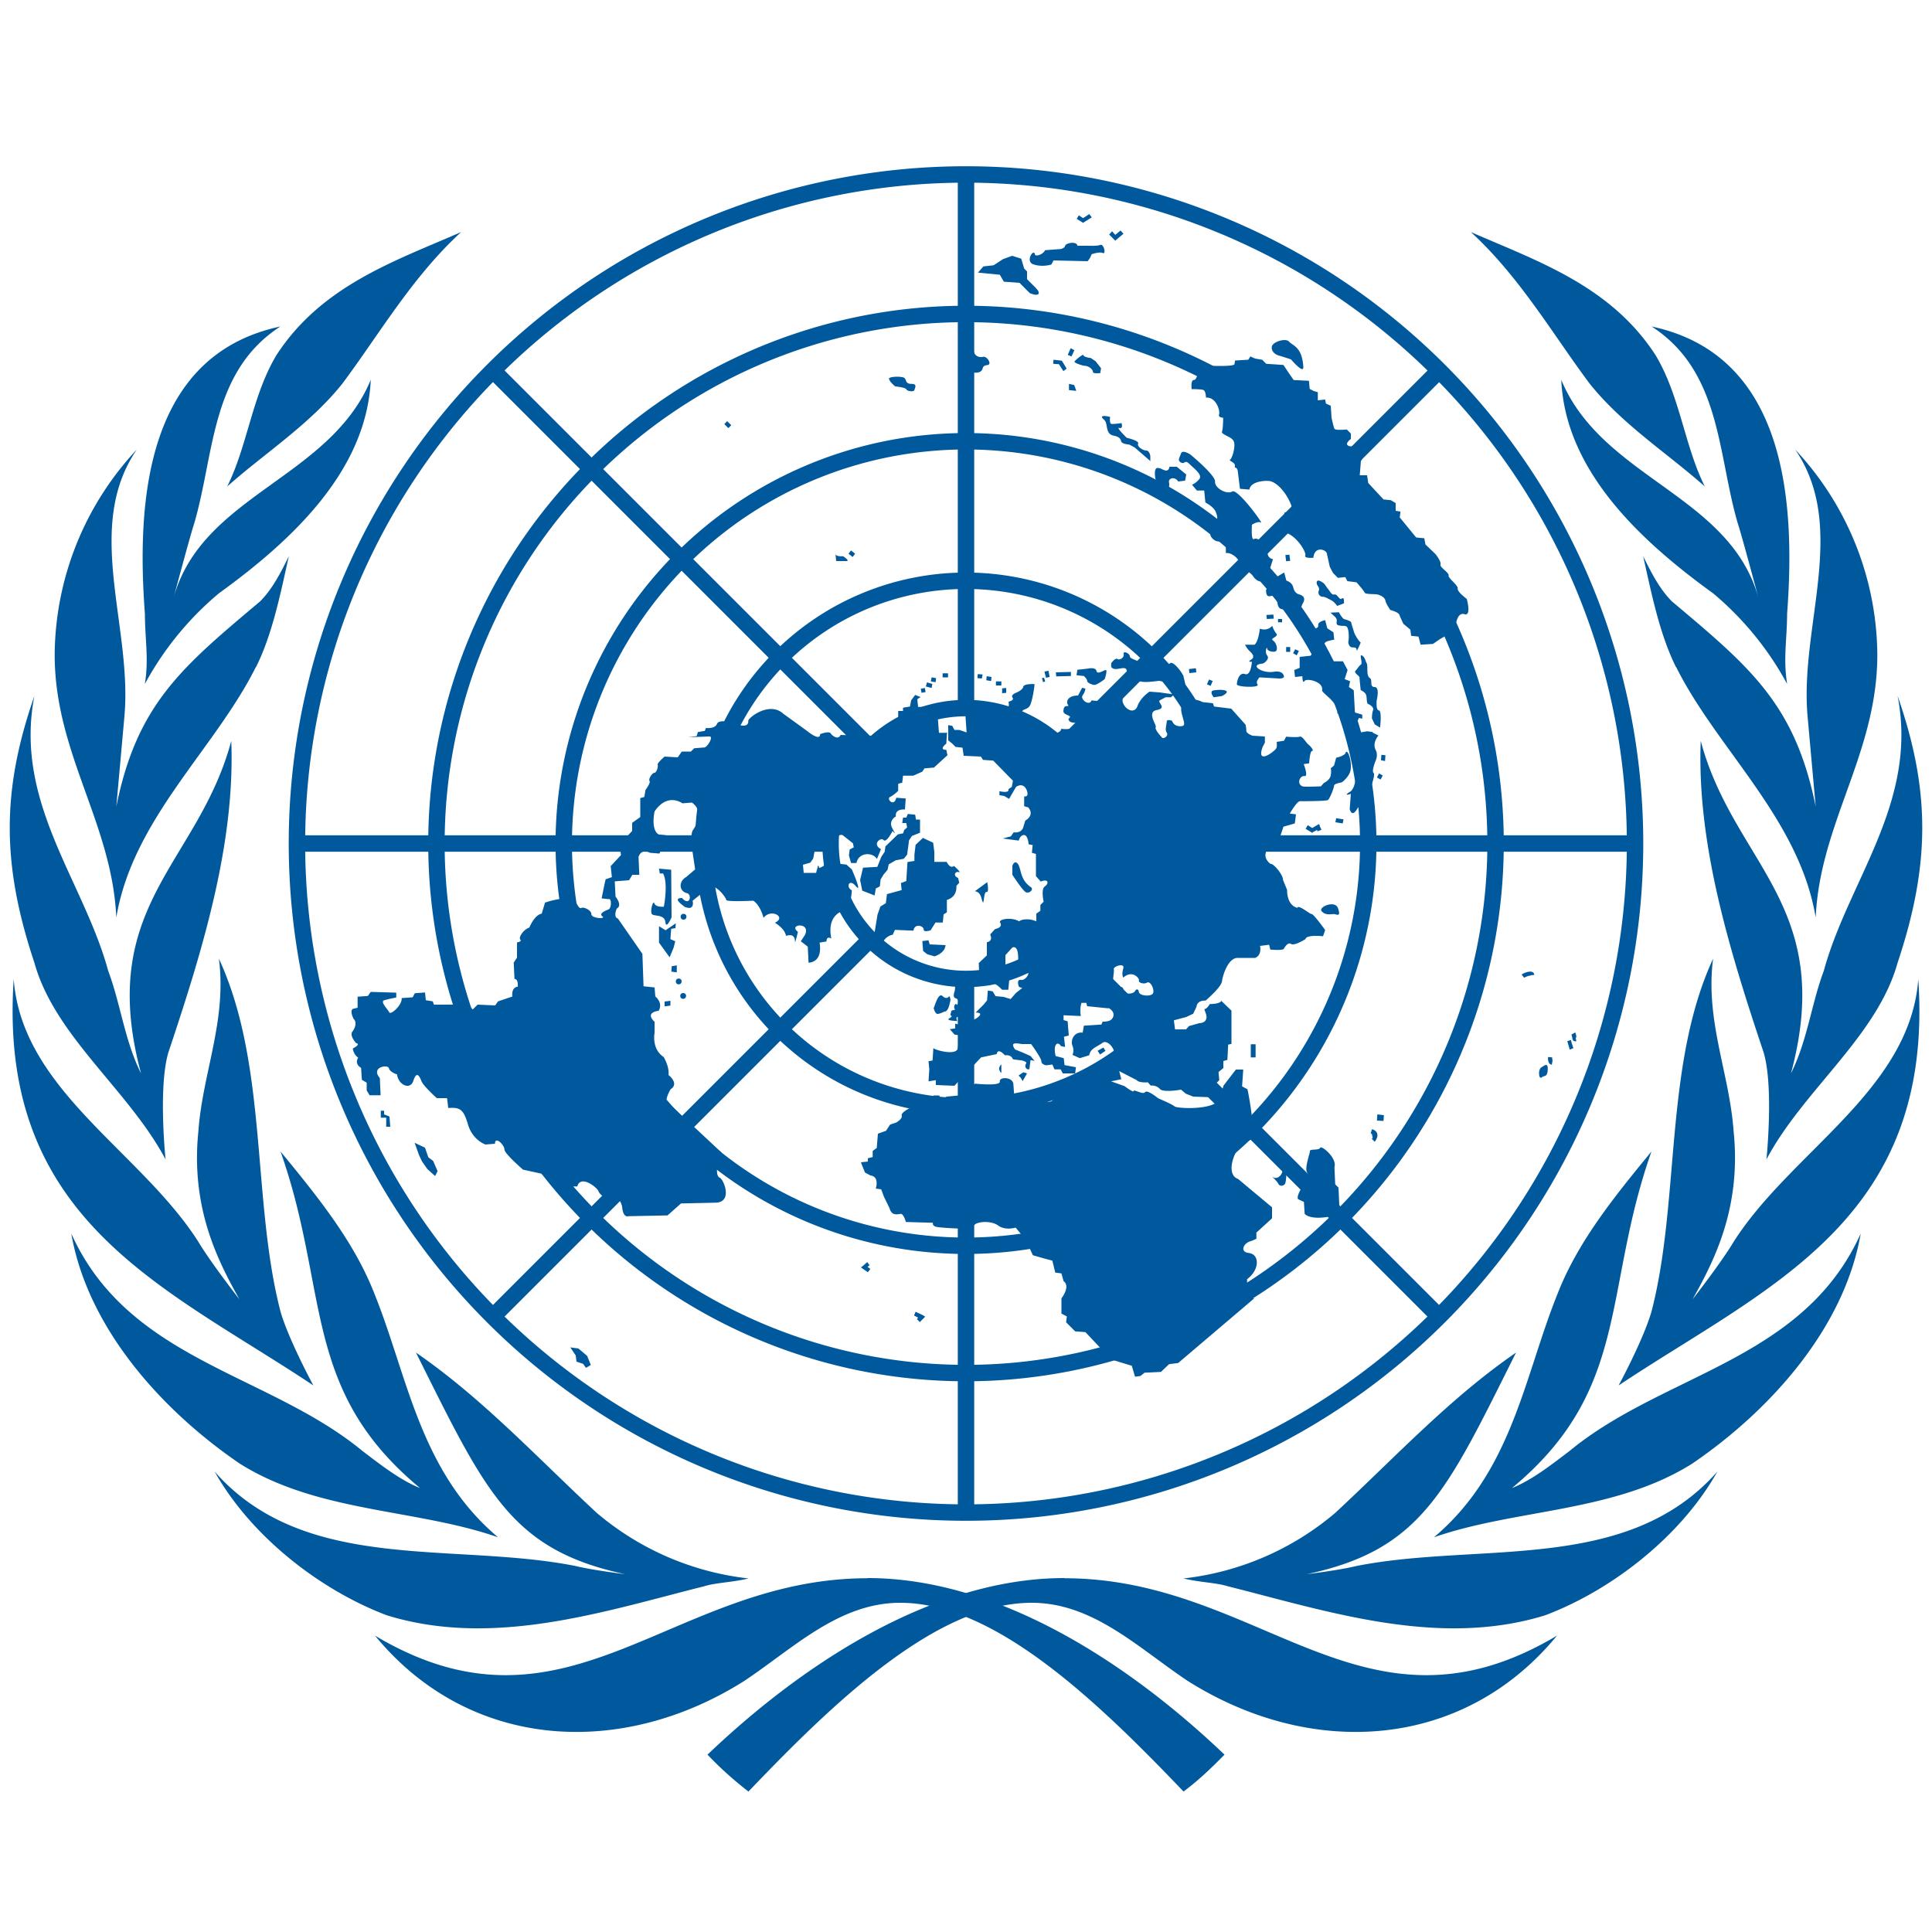
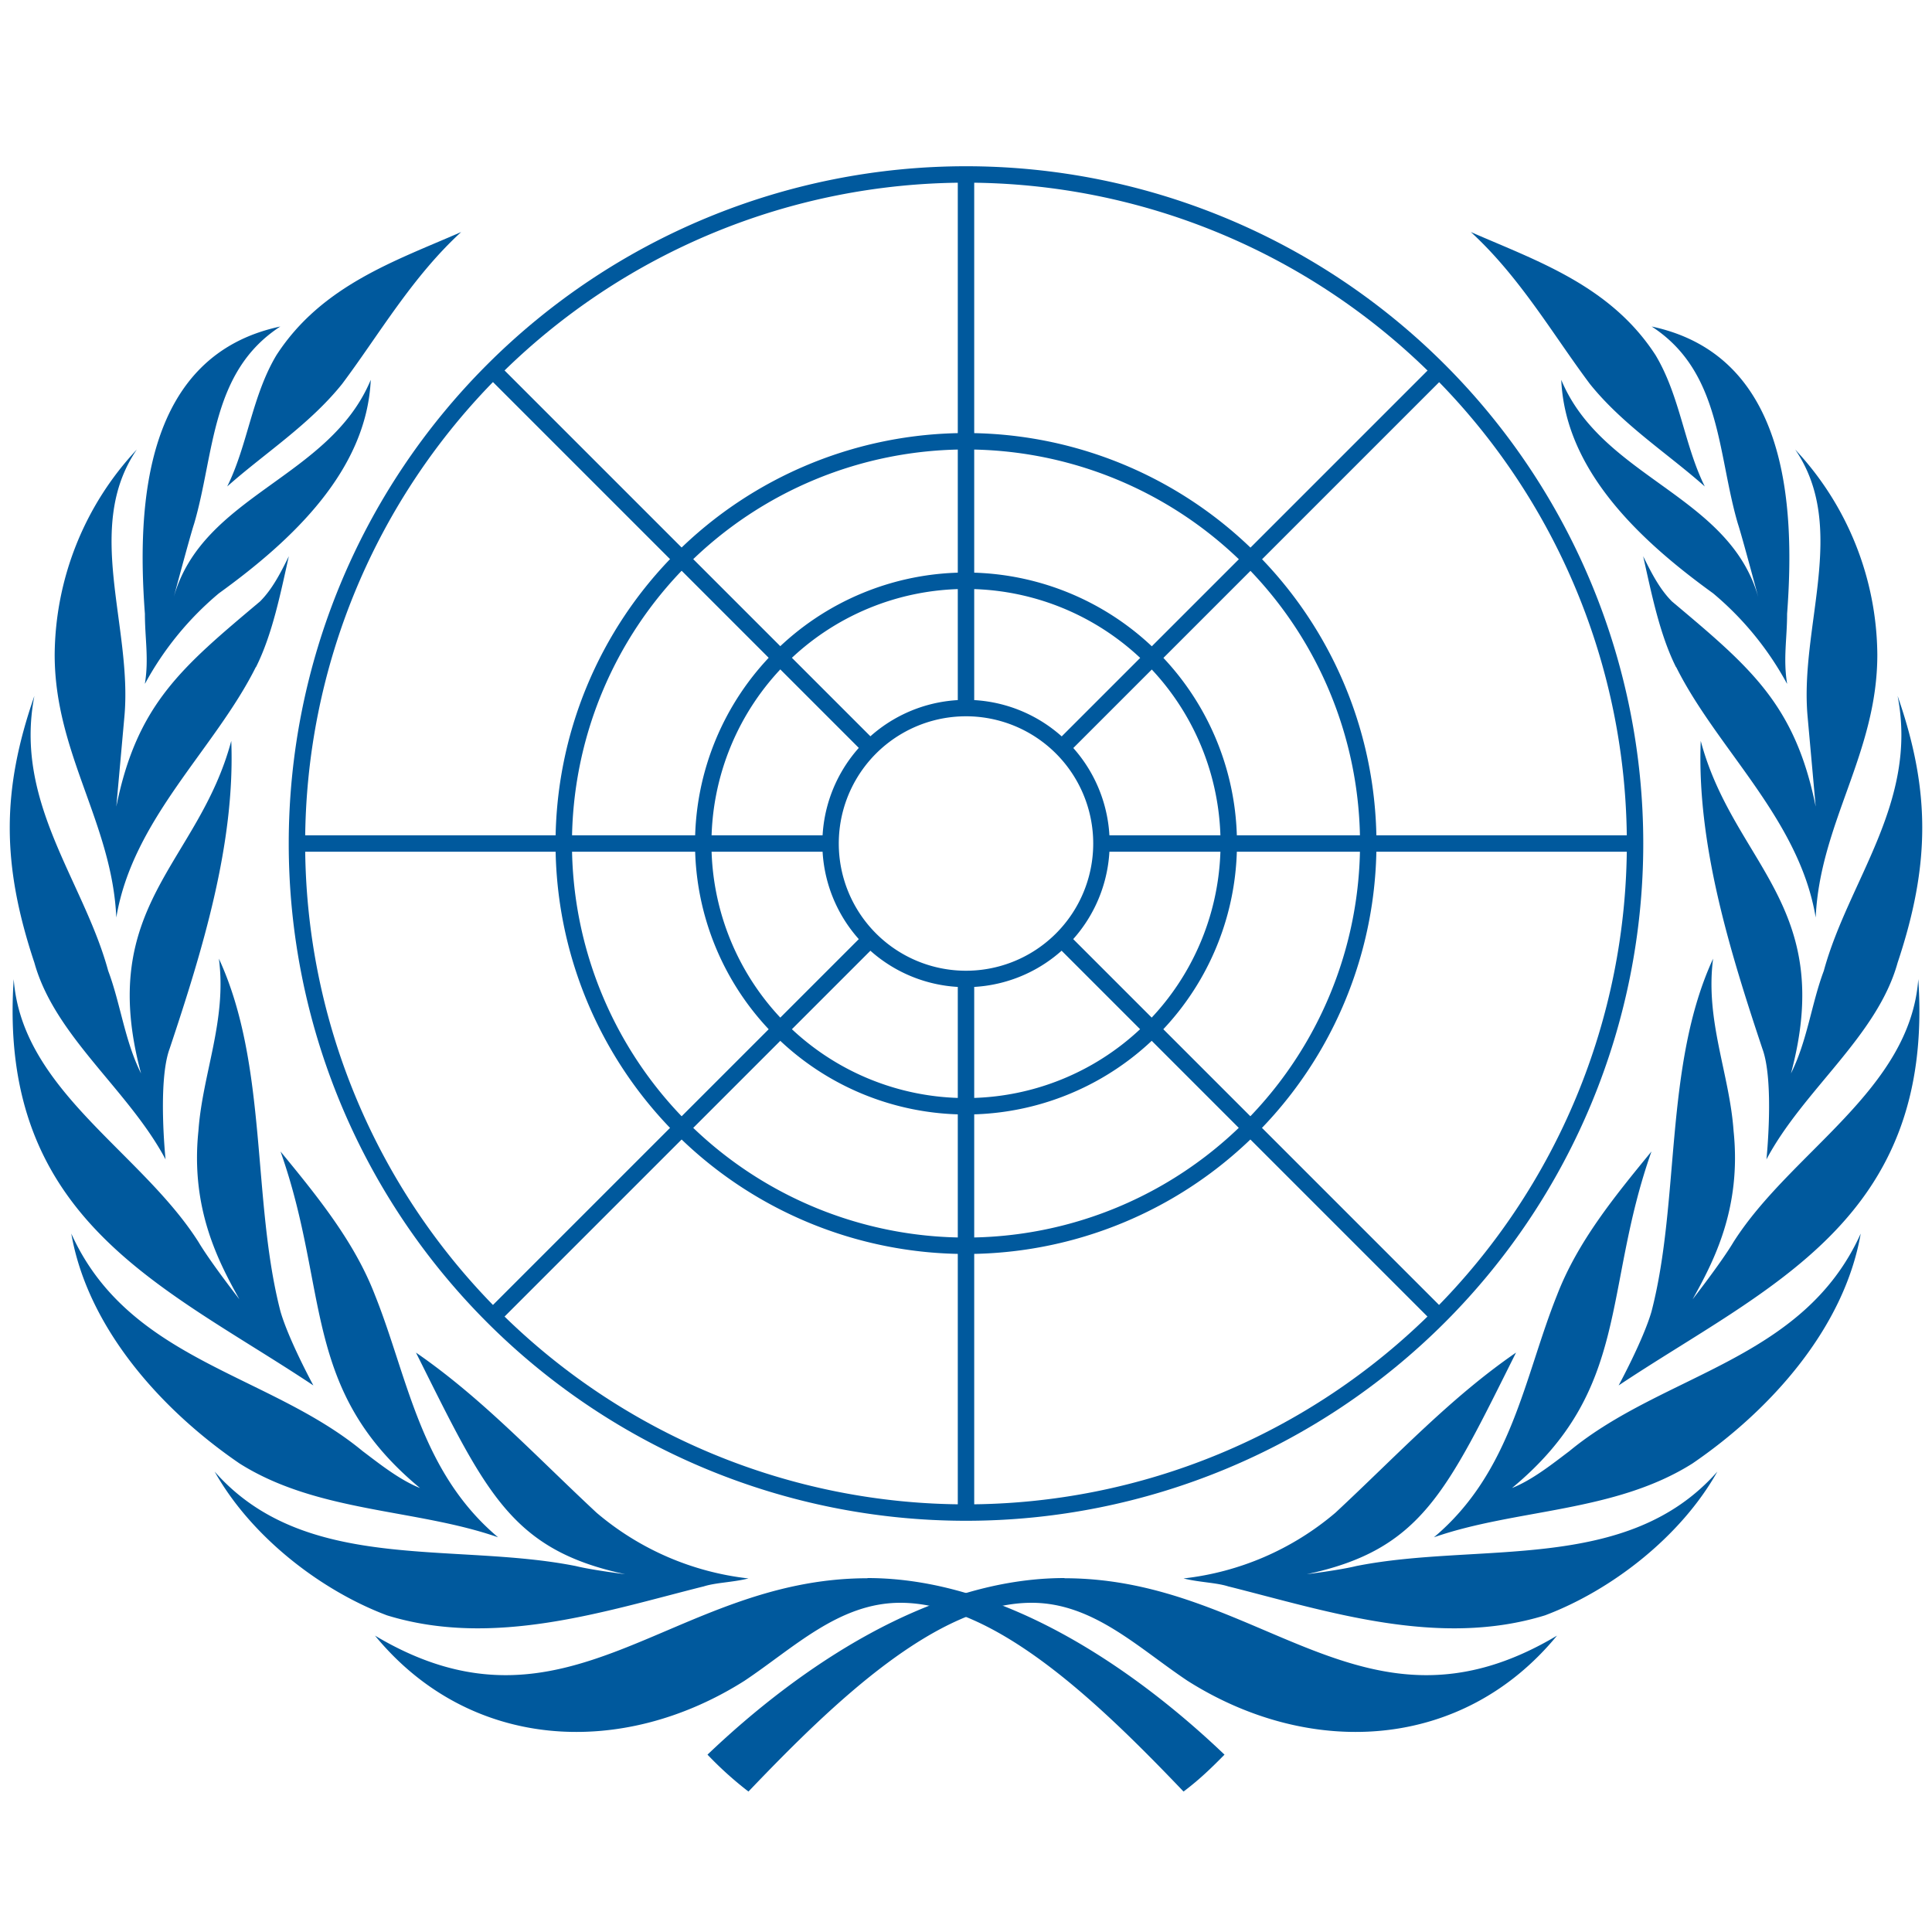
<svg xmlns="http://www.w3.org/2000/svg" id="Layer_1" viewBox="0 0 100 100" width="48" height="48" version="1.1">
  <defs id="defs1">
    <style id="style1">.cls-1{fill:none;stroke:#00599d;stroke-width:.85px}.cls-2{fill:#00599d}</style>
  </defs>
  <path id="branch" class="cls-2" d="M25.78 79.57c-4.04-3.4-4.67-8.29-6.37-12.53-1.06-2.76-2.97-5.1-4.89-7.44 2.55 7.22 1.06 12.32 7.22 17.42-1.06-.42-2.12-1.27-2.97-1.91-4.89-4.04-12.11-4.67-15.08-11.26.85 4.89 4.67 9.14 8.71 11.9 4.04 2.55 9.14 2.34 13.38 3.82m10.62 2.55c.64-.21 1.49-.21 2.34-.42a14.65 14.65 0 0 1-7.86-3.4c-3.19-2.97-5.95-5.95-9.35-8.29 3.61 7.22 4.89 10.2 10.83 11.47 0 0-1.7-.21-2.55-.42-6.37-1.27-14.02.42-18.7-4.89 1.91 3.4 5.52 6.16 8.92 7.44 5.52 1.7 11.26-.21 16.36-1.49m8.51-.43c-10.2 0-15.51 8.92-25.49 2.97 4.89 5.95 12.75 6.37 19.12 2.34 2.55-1.7 4.89-4.04 8.07-4.04 4.89 0 10.2 5.1 14.66 9.77.85-.64 1.49-1.27 2.12-1.91-4.67-4.46-11.47-9.14-18.48-9.14m-28.68-9.97s-1.27-2.34-1.7-3.82c-1.49-5.74-.64-12.75-3.19-18.27.42 3.19-.85 5.95-1.06 8.92-.42 4.04 1.06 6.8 2.12 8.71 0 0-1.49-1.91-2.12-2.97-2.97-4.67-9.14-7.86-9.56-13.6-.85 12.53 7.86 15.93 15.51 21.03m-2.97-37.18c.85-1.7 1.27-3.82 1.7-5.74-.42.85-.85 1.7-1.49 2.34-4.04 3.4-6.37 5.31-7.44 10.62l.42-4.67c.42-4.67-2.12-9.77.64-13.81a15.69 15.69 0 0 0-4.25 10.62c0 5.1 2.97 8.71 3.19 13.6.85-5.1 5.1-8.71 7.22-12.96m-1.48-9.35c1.91-1.7 4.25-3.19 5.95-5.31 1.91-2.55 3.61-5.52 6.16-7.86-3.4 1.49-7.22 2.76-9.56 6.37-1.27 2.12-1.49 4.67-2.55 6.8m-4.25 10.2a16.1 16.1 0 0 1 3.82-4.67c3.82-2.76 7.65-6.37 7.86-11.05-2.12 5.1-8.71 5.95-10.2 11.26 0 0 .85-3.19 1.06-3.82 1.06-3.61.85-7.86 4.46-10.2-7.01 1.49-7.44 9.14-7.01 14.87 0 1.27.21 2.34 0 3.61m1.07 24.64s-.42-4.04.21-5.74c1.7-5.1 3.4-10.62 3.19-15.93-1.7 6.37-7.01 8.5-4.67 17.21-.85-1.7-1.06-3.61-1.7-5.31-1.27-4.67-4.89-8.71-3.82-14.23-1.7 4.89-1.7 8.71 0 13.81 1.06 3.82 4.89 6.59 6.8 10.2" />
  <path id="branch-2" class="cls-2" d="M74.22 79.57c4.04-3.4 4.67-8.29 6.37-12.53 1.06-2.76 2.97-5.1 4.89-7.44-2.55 7.22-1.06 12.32-7.22 17.42 1.06-.42 2.12-1.27 2.97-1.91 4.89-4.04 12.11-4.67 15.08-11.26-.85 4.89-4.67 9.14-8.71 11.9-4.04 2.55-9.14 2.34-13.38 3.82M63.6 82.12c-.64-.21-1.49-.21-2.34-.42a14.65 14.65 0 0 0 7.86-3.4c3.19-2.97 5.95-5.95 9.35-8.29-3.61 7.22-4.89 10.2-10.83 11.47 0 0 1.7-.21 2.55-.42 6.37-1.27 14.02.42 18.7-4.89-1.91 3.4-5.52 6.16-8.92 7.44-5.52 1.7-11.26-.21-16.36-1.49m-8.51-.43c10.2 0 15.51 8.92 25.49 2.97-4.89 5.95-12.75 6.37-19.12 2.34-2.55-1.7-4.89-4.04-8.07-4.04-4.89 0-10.2 5.1-14.66 9.77a18.43 18.43 0 0 1-2.12-1.91c4.67-4.46 11.47-9.14 18.48-9.14m28.68-9.97s1.27-2.34 1.7-3.82c1.49-5.74.64-12.75 3.19-18.27-.42 3.19.85 5.95 1.06 8.92.42 4.04-1.06 6.8-2.12 8.71 0 0 1.49-1.91 2.12-2.97 2.97-4.67 9.14-7.86 9.56-13.6.85 12.53-7.86 15.93-15.51 21.03m2.97-37.18c-.85-1.7-1.27-3.82-1.7-5.74.42.85.85 1.7 1.49 2.34 4.04 3.4 6.37 5.31 7.44 10.62l-.42-4.67c-.42-4.67 2.12-9.77-.64-13.81a15.69 15.69 0 0 1 4.25 10.62c0 5.1-2.97 8.71-3.19 13.6-.85-5.1-5.1-8.71-7.22-12.96m1.48-9.35c-1.91-1.7-4.25-3.19-5.95-5.31-1.91-2.55-3.61-5.52-6.16-7.86 3.4 1.49 7.22 2.76 9.56 6.37 1.27 2.12 1.49 4.67 2.55 6.8m4.25 10.2a16.1 16.1 0 0 0-3.82-4.67c-3.82-2.76-7.65-6.37-7.86-11.05 2.12 5.1 8.71 5.95 10.2 11.26 0 0-.85-3.19-1.06-3.82-1.06-3.61-.85-7.86-4.46-10.2 7.01 1.49 7.44 9.14 7.01 14.87 0 1.27-.21 2.34 0 3.61m-1.07 24.64s.42-4.04-.21-5.74c-1.7-5.1-3.4-10.62-3.19-15.93 1.7 6.37 7.01 8.5 4.67 17.21.85-1.7 1.06-3.61 1.7-5.31 1.27-4.67 4.89-8.71 3.82-14.23 1.7 4.89 1.7 8.71 0 13.81-1.06 3.82-4.89 6.59-6.8 10.2" />
  <g id="grid">
    <path id="circle1" class="cls-1" style="fill:none;stroke:#00599d;stroke-width:.85px" d="M84.63 43.66A34.63 34.63 0 0 1 50 78.29a34.63 34.63 0 0 1-34.63-34.63A34.63 34.63 0 0 1 50 9.03a34.63 34.63 0 0 1 34.63 34.63Z" />
-     <path id="circle2" class="cls-1" style="fill:none;stroke:#00599d;stroke-width:.85px" d="M77.41 43.66A27.41 27.41 0 0 1 50 71.07a27.41 27.41 0 0 1-27.41-27.41A27.41 27.41 0 0 1 50 16.25a27.41 27.41 0 0 1 27.41 27.41Z" />
    <path id="circle3" class="cls-1" style="fill:none;stroke:#00599d;stroke-width:.85px" d="M70.82 43.66A20.82 20.82 0 0 1 50 64.48a20.82 20.82 0 0 1-20.82-20.82A20.82 20.82 0 0 1 50 22.84a20.82 20.82 0 0 1 20.82 20.82Z" />
    <path id="circle4" class="cls-1" style="fill:none;stroke:#00599d;stroke-width:.85px" d="M63.6 43.66A13.6 13.6 0 0 1 50 57.26a13.6 13.6 0 0 1-13.6-13.6A13.6 13.6 0 0 1 50 30.06a13.6 13.6 0 0 1 13.6 13.6Z" />
    <path id="circle5" class="cls-1" style="fill:none;stroke:#00599d;stroke-width:.85px" d="M57.01 43.66A7.01 7.01 0 0 1 50 50.67a7.01 7.01 0 0 1-7.01-7.01A7.01 7.01 0 0 1 50 36.65a7.01 7.01 0 0 1 7.01 7.01z" />
    <path class="cls-1" d="M50 9.03v27.62m0 14.02v27.62M25.57 19.23l19.55 19.55m9.77 9.77L74.44 68.1M15.37 43.66h27.62m14.02 0h27.62M25.57 68.09l19.55-19.55m9.77-9.76 19.55-19.55" id="path5" />
  </g>
  <g id="map">
-     <path class="cls-2" d="M48.32 52.2c.08-.17.25-.85.47-.64s.34 0 .34 0 .11.11.04.32c-.04.21-.11.42-.23.47-.13.02-.23.11-.4.13-.13.02-.21-.28-.21-.28Zm1.74-.27s.11.17.21.13c.11-.02.15.19.04.19s-.11.13-.11.19 0 .19-.08.28-.15.02-.25-.02c-.11-.06-.15-.06-.3-.06-.13 0-.02.21-.02.21s-.55-.02-.45-.11.21-.11.13-.17 0-.11 0-.21.25-.06.19-.13c-.08-.08 0-.38.13-.21l.08-.19c-.08-.08-.02-.11-.19-.17-.15-.06-.02-.38-.02-.38l.02-.21c.04-.28.57-.3.62-.06.02.23 0 .4 0 .4l.15.06s-.02.17-.15.17 0 .08-.08.17l.08.13Zm19.57-12.92c-.15.15-.47.21-.47.21l-.11.4-.17.15s.04.11 0 .36-.36.4-.36.4l-.15.17s-.85.04-.96 0c-.32-.15-.11-.57.11-.53s-.04-.62-.04-.62l.28-.04s.04-.64.15-.64-.04-.21-.17-.32c-.15-.11-.32-.47-.47-.42s-.7 0-.7 0l-.11.21-.38.06s.04.28-.04.36c-.21.25-1.02.79-.68-.11l.11-.21v-.32l-.64-.04s-.32-.11-.32-.25-.04-.32-.04-.32l-.74-.83-.89-.11-.06-.17-.53-.06c-.64-.32-1.21-.04-1.1.51.11.53.28.74-.06.74-.36 0-.42-.28-.42-.28s-.28-.11-.28.04-.11.42 0 .57-.15.36-.25.25-.38-.42-.32-.53-.49-.79.06-.89c.57-.11-.04-.42.17-.51l.28-.15h.28l.17-.15-.47-.06-.28-.04-.53-.04c-.53.36-.64.79-.64.79-.28.53-.96-.21-.7-.51s-.79-.04-.96.11-.7.06-.7.06c-.11.32-.59-.04-.47-.25.15-.21.15-.36.15-.36l-.17-.04-.21.4c-.49 0-.64.28-.53.47.11.17-.15-.04-.21.21s.04.25.25.36-.11.11.04.28.57 0 .32.25-.74.15-.74.15c-.04.32-.7.25-.79.15-.06-.11-.59-.74-.59-.74l-.68-.04c-.06-.51.32-.25.47-.64.15-.4.21-1.04.21-1.04s-.57-.04-.59.15c-.04.17-.38.3-.38.3s-.28.11-.17.25-.21.21-.21.21.06.23-.04.32c-.28.3-1 .04-1.1-.06l-.42-.17-.42-.28-.49.21-.15.15h-.53l-.04.42.96.11.06.89-.38-.13h-.25l-.11-.21-.21-.04v.79l.21.17.17.17.36.04.06.42.89.04.11.17.53.04 1.02 1.04-.06.32-.17.11c.06.25-.47.11-.47.11v.21l.25.04.25.15.36-.62c.38-.25.57.11.59.32.04.21-.17.17-.17.17v.51l.21.06c.36.42-.15.68-.15.68l-.11.36c-.11.32-.49.25-.49.25l-.15.21-.42.11.83.11c.08-.3.3-.36.4-.21s.11.4.11.4l.21.04-.04.4.21.06v1.15l.25.28c.42-.17.42.11.21.25s-.06.79-.06.79l-.17.17v.3l-.21.15v.4c-.36-.17-.79-.11-.89 0-.32-.21-1-.15-1 .04.21.28-.25.36-.25.36l-.25.28c.17.36-.17.4-.17.4v.68l-.42.4.04.93c0 .25.53.28.64.15.11-.15.53.3.53.3h.32l.06-.64-.21-.11v-1.04l.36-.4c.42-.15.28.93.28 1.04.04.4.21.36.38.28.36-.15.06.4-.21.36s-.11.36-.11.36l.17.06-.32.25-.28.32-.36-.11-.42-.04-.15-.25-.25-.04-.04.51-.17.21-.42.42c.57 0-.06.4-.21.4.32.11-.04.42-.85.17v.25l-.28.04.25.28.28.04-.11.62c0 .47-1.17.15-1.27.04l-.04.64-.21.04.04.42-.04.62.38-.06v.25l.96.04 1.38-1.47.81-.17c.06-.36.42.06.42.06.36-.04.42.21.42.21l.47.06c.38.11.15.15.17.3.04.21.21.15.21.15l.06-.47.21.04-.21-.25-.38-.17-.42-.17c-.28-.4.06-.32.36-.28h.47s.53.72.53.89.25.21.25.21l.32-.04.11.25h.32l.11.21h.64l.04-.32-.59-.11-.04-.36-.42-.11c-.15-.62.11-.79.28-.51l.21.04-.06-.53.25-.06-.06-.74-.21-.06v-.25l.89.04c-.06-.47.04-.68.04-.68h.25l.04.17 1.08.11.76-.87c-.04-.06.08-.11 0-.19-.11-.11-.25 0-.42-.11s0-.72-.04-.85c-.04-.15.59-.36.49-.04s0 .47 0 .47c.47-.42.85.04.81.15s.25.21.42.11.38.32.32.53-.7.17-.74-.04-.15-.15-.21-.04-.38.17-.57.06c-.04-.02-.04-.04-.06-.06l-.76.87h.04c.42.25.21.57.06.64s-.38.06-.38.06l-.06.15-.91.06-.06.36c-.47-.06-.64.42-.53.68s0 .47 0 .47l.38.17.49-.15c.06-.36.38-.42.68-.64.28-.21.74.4.59.68s-.15.4-.15.4l.04.32-.36.15-.28.15-.04.17h-.96l-.17.17-.47.04-.15.21-.32.04s-.53.25-.32.53c.21.3-.89.25-1.13-.15-.06.36-.47.04-.47.04l-.38-.11-.04-.53c-.06-.36-.74-.36-.7-.11s-1.27.11-1.27.11l-.42.21-.38.23-.04.17-.64.06-.28.15-.11-.21h-.28l-.28.4c-.74.04-1.44.47-1.38.64s-.28.36-.28.36l-.32.11-.21.32-.42.15-.06.74-.21.15v.32l-.25.06v.17l-.36.04.21.53.28.15c.49.06.28.68.28.68l.28.04.15.4.28.57c.11.42.42.32.57.3.15-.04.28.42.28.42l1.4.04s-.06.15.17.21c.25.06 1.87.15 1.93.04-.06-.32.89-.4 1.27-.11.38.28.91.11.91.11l.53.64.36.79.59.17.42.11.15.62.32.04.11.4c.38.28-.11.89-.11.89v.79l.28.15-.04.3.47.47.53.04 1.34 1.42 1.06.32.17.57.28-.04.21-.17.85-.04.42-.4.47-.06 3.93-3.34-.36-.21v-.79c.64-.47.68-1.3.06-1.36-.45-.06-.25-.53.17-.62l.25-.11v-.32l.81-.74v-.57l-1.76-1.47c-.79-.28 0-2 .53-1.98.53.04-.04-2.66-.04-2.66l-.28-.15.06-.87h-.38l-.64.83-.17.57c-.06.74-2.25.62-2.36.51s-.85-.42-.85-.42-.57-.47-.68-.32-.59-.17-.59-.06-.47-.25-.47-.25l-.7-.25.53-.11-.11-.42.91.47c.11.15.57.11.57.11l.15.17s.28-.04.47.17c.17.21 1.1.04 1.1.04l.25.21.38.15 1.1.04.04-.68.21-.21-.04-.42.25-.21v-.36l.21-.06.04-.79.17-.04v-1.72l-.53-.51c-.04.17-.59.17-.59.17s-.15.25-.25.25.15.32.06.53c-.06.21-.36.21-.36.21l-.53.15-.15.17h-.57l-.06-.47.64-.17.36-.17.17-.36c.04-.36.47-.32.47-.32s.81-.68.85-1 .32-1.21.81-1.21h.91c.36-.15.25-.62.25-.62l.47-.06.06.25s.64.06.7-.04.21-.36.38-.25.74-.25.74-.25c.04-.25.91-.15.91-.15l.11-.32s-.59-.83-.7-.83-.68-.51-.74-.32c-.57-.15-.53-.93-.53-.93l-.21-.51c0-.3-.53-.89-.64-.83-.53-.4-.15-.85 0-.89s.49-.53.49-.53l.17-.51.59-.17.06-.47-.32-.04s.36-.64.53-.64 1.34 0 1.44-.06.32-.64.32-.74.28-.15.38-.17c.11-.04.36-.32.42-.47.19-.36-.04-1.25-.19-1.1Zm9.79 11.45c-.02-.06-.04-.13-.11-.15-.15-.06-.42.04-.55.13l.13.17c.13-.08.32-.13.34-.11v-.02l.19-.02Zm.92 4.27-.21-.02c-.02.17.02.38.19.4l.04-.21s-.02-.08-.02-.17Zm.78-.85.13.45.19-.08s-.08-.21-.13-.42l-.19.06Zm.47-.17v-.04a.56.56 0 0 0-.06-.23l-.19.11.04.15c0 .06.02.13.06.17.04.02.08.04.15.02l-.04-.21.04.04Zm-1.8 1.53c.15-.08.34-.28.32.13s-.19.28-.32.4-.21-.4 0-.53ZM71.27 58l.02-.32.34.04-.02.3-.34-.02Zm.02.7c-.04-.19-.25-.25-.28-.25l-.06.21.06.04.04.19s-.04.04-.04.06l.15.15c.11-.17.15-.28.13-.4Zm-26.41 6.63-.21.19-.11.08.11.08.25.17.13-.17-.15-.11.11-.08-.13-.17Zm2.51 2.57-.08.19.21.11-.06.08.15.15.28-.28-.13-.08-.36-.17Zm-9.75-46.1.21.21-.15.15-.21-.21.15-.15Zm6.41 6.69.21.17-.13.17-.21-.17.13-.17Zm-.81.15.04.4h.53c.21 0-.17-.25-.17-.25s-.42.04-.4-.15Zm11.65-9.98-.36-.04-.02.21.3.02.23.36.17-.13-.23-.38-.04-.04h-.04Zm.95-7.52-.11.19.28.17.06.04.04-.04.4-.25-.13-.17-.32.21-.23-.15Zm1.89 1.02-.17-.19-.15.17.32.32.06-.06.36-.3-.15-.17-.28.23Zm-11.72 7.45c-.02-.13.7-.15.81-.04s.04.3.36.3.17.21.15.32c-.04.11-.38.06-.42-.04s-.57-.15-.57-.15-.28-.21-.32-.38Zm4.05-.4c.55.17.74.04.79-.11s.06-.17.28-.21-.04-.47-.25-.42-.42-.06-.47-.25c-.04-.17-.38-.64-.42-.28s-.25.36-.21.62c.06.23.17.62.3.66Zm3.51-6.05c-.08-.32-.53.4-.06.53.47.15.91 0 .91 0l.11-.21 1.76.04c.15-.15.21-.36.21-.36s.42-.15.59-.06c.17.06.04-.51-.15-.42-.17.06-.53.04-.53.04h-.64c-.04-.25-.59-.15-.64 0-.02.13-.23.17-.23.17l-.81.06c-.08.21-.49.36-.53.21Zm.06 1.76-.47-.47v-.4l-.15-.15-.15-.51-.47-.15-.47.17-.49.32-.53.06-.28.32 1.13.11.21.36.81.06.53.53c.49.21.59 0 .32-.25Zm1.64 3.44.15-.34.19.11-.15.32-.19-.08ZM65.83 18c-.06-.28.7-.53.89-.32.17.21.68.25.74 1.32.02.38-.64-.4-.64-.4l-.53-.17c-.3-.06-.45-.23-.47-.42Zm-3.72.93c-.11.32-.15.74-.32.74s-.11.47-.11.47.47 0 .59.04c.15.04.15.4.15.4.53-.04.74.68.68.87-.06.17.21.17.21.17s0 .57-.06.72.47.25.59.47c.15.21-.06.93-.17.98s.28.15.25.32c-.04.17.11 0 .15.3l.11.89.49.04c.06-.47.98-.49 1.13-.42.59.21 1.06 1.15 1.06 1.36s-.38.25-.38.25l.06 1.04c.59.17 1.1 1.04 1.02 1.19-.06.15.42.11.42.11.06-.64.68-.42.7-.21l.15.68.17.32.25.25.38-.04.11.21.47.06s.38.42.42.53.57.06.7.11c.15.04.36.15.38.32.04.17.25.47.25.47s.42.11.47.25.21.47.21.47l.36.3.04.32.38.04.11.42.64-.04.36-.25c.47-.25.79-.57.81-.72.04-.15.11-.68.47-.57s.11-.79.11-.79-.49-.36-.47-.53c.04-.17-.49-.53-.47-.68.04-.15-.47-.42-.42-.57s-.25-.53-.25-.53l-.53-.51-.06-.32-.42-.04-.85-1.04.04-.3-.25-.04v-.4l-.25-.15-.38-.04-.79-.85-.06-.4h-.38l.06-.74c.25-.32.11-.93.11-.93s-.49.25-.74.15.11-.36.11-.36v-.28l-.21-.21s-.59.06-.64-.04-.15-.57-.15-.57l-.04-.62-.25-.11-.04-.21-.38.04v-.42l-.21-.06-.21-.11-.04-.42-.79-.04-.25-.36-.28-.42-.89-.06-.21-.21-.36-.06-.25-.11-.11.17-.68.04-.04.21c-.3.15-1.7 0-1.74.11Zm-6.5-.21c.06.11.49.21.49.21.28 0 .47.21.47.32s.38.06.38.06l.04-.25-.28-.36-.25-.17s-.38-.04-.38-.15c0-.08-.4.23-.47.34Zm0 1.21-.28-.06v.32l.38.04-.11-.3Zm3.93 3.95v-.28s-.04-.28-.21-.28-.49-.21-.42-.36-.59-.3-.59-.3-.59-.57-.38-.51.11-.25.11-.25-.42.06-.53.04c-.11-.04-.06-.36-.06-.36s-.42-.11-.42 0 .15.11.21.32.04.57.36.64.38.15.42.3.42.17.42.17l.28.15.83.72Zm.28.96c-.04-.15-.11-.64.11-.62.21.04.06 0 .32.11s.28-.17.28-.17h.38l.49.4-.06.32-.36.04c-.17-.28-.53-.17-.47.06.06.25-.17.72-.32.74-.15.04-.59.04-.57-.17l.21-.72Zm5.82 4.89.25-.79c-.36-.06-.28-.47-.28-.47-.04-.32-.53-.68-.7-.57s-.11-.74-.11-.74.32-.21.47-.11-1.21-1.78-1.49-1.61-.91-.17-.89-.51c.04-.32-1.27-1.4-1.27-1.4s-.42-.28-.49-.06-.21.36 0 .47.17-.17.42.06c.25.25.7.57.53.79s-.38.3-.38.3l.25.3h.38l.06.62s.42.21.53.47.11.4 0 .53c-.11.15-.32.4-.28.64.04.25.32.36.32.36l.28.04.21.11v.47c.28-.06.74.32.7.57s.06.11.42.36.25.3.49.47c.23.15.45.04.55-.28Zm-8.12 4.59c0 .11-.06.25.15.3s.59-.15.64.06.04.36.32.47.47.15.68.15.68-.06.68-.06.51.08.59.17c.38.4.64.51.74.32.11-.17-.04-.57-.06-.72-.04-.15-.53-.83-.7-.68s-.21 0-.53.11-1 .04-1.02-.11c-.04-.15-.53-.21-.53-.36s-.36-.32-.32-.11-.25.32-.32.25c-.11-.08-.32.21-.32.21Zm-1.76.38-.04.25.38.04s.17.15.17.25.25.21.38.21c.15 0 .53-.3.53-.3s.17-.51.04-.47c-.15.04-.42.25-.47.04s-.47-.11-.47-.11l-.53.06Zm-1.83.4.11-.02.06.19-.11.04-.06-.21Zm.13-.34.21-.04.06.32-.19.04-.08-.32Zm.59.04.02.21.76-.02v-.21l-.79.02Zm6.89-.17.36-.04.02.21-.36.04-.02-.21Zm.93.79.11-.25.19.08-.11.25-.19-.08Zm3.08-3.59.36-.02.02.21-.36.02-.02-.21Zm.6.21h.21v.17h-.21v-.17Zm.63-3.01-.21.02-.04-.32.21-.02.04.32Zm-.21 4.46h.21v.25h-.21v-.25Zm.47.12.19.08-.11.23-.19-.11.11-.21ZM66 30.79c.21 0-.06.83.49.74.57-.06.04.25.47.28.42.04.32-.32.47-.57s.06-.4-.17-.47q-.25-.06-.32-.36c-.06-.28-.36-.36-.36-.36l-.11-.42-.47.28-.47.62c0 .51.25.28.47.28Zm1.38 1.95c.28-.15.89-.15.85-.36s.36-.28.36-.28l.11.42.32.21.04.4s.11-.06-.28.04-.15.28-.15.28l-.85.04-.11-.36-.3-.4Zm-4.57 3c.17-.04.59-.06.68.04.06.11-.25.25-.25.25l-.42.06c-.13-.17-.17-.32 0-.36Zm2.27-.32c.19.19-1.06.15-1.06 0s.11-.64.42-.53.36-.64.36-.64-.28.04-.04-.11c.25-.15 0-.36-.11-.47s-.21-.3-.21-.3h.49c.21-.15.28-.83.28-.83.42.15.64-.15.64-.15s.06.21.21.4c.15.17-.36.25-.17.36.17.11.25.42.17.53-.06.11-.47.04-.47-.11s-.15.17 0 .36c.15.17-.17.42-.25.42-.06 0-.53.06-.15.3.38.21.81.11.81.11s.32-.04.42.15c.11.17-.04.21-.21.21l-1.02-.06s-.21.23-.11.34Zm4.13-4.06c-.11-.15-.21-.25-.36-.32s-.25-.15-.38-.15c-.15 0-.28-.15-.21-.32s-.11-.25-.11-.4.11-.15.28-.04.15.15.28.32c.15.17.21.36.36.32s.25.32.38.21c.15-.11.11.25.11.25l-.34.13Zm-.34.34c.11.15.32.25.32.4s-.06.25.15.28c.21.04.36-.04.42.15.06.17.06.47.04.62-.04.15.04.36.21.36s.21.04.21.15.21-.4.21-.4c-.17-.15-.32-.47-.32-.47s-.17-.51-.17-.57-.25-.15-.36-.17c-.11-.04-.28-.36-.28-.36l-.45.02Zm2.29 5.8-.15-.32s0-.28.06-.42-.15-.28-.25-.32-.06-.32-.11-.47-.28-.25-.28-.25-.06-.53-.06-.64-.32-.25-.21-.36.17-.25.28-.32-.11-.57.06-.47.17.3.25.42c.06.15-.04.64.15.74.17.11-.04.47.25.47.28 0 .11.68.11.68s-.06.51.11.53c.17.04.06.89.06.89l-.28-.17Zm.11 2.74.11-.21.19.11-.11.21-.19-.11Zm.23-1.17.21.02-.02.3-.21-.04.02-.28Zm-.45-1.18-.28-.04-.64.11-.36.68s.17.11.32.36.21 1.72-.21 1.98.04.11.04.11l-.06.79c.11.36.28.17.38 0s.21-.21.36-.4c.15-.17.36-.51.38-.74.04-.25.21-.64.11-.74s.11-.62.11-.62.15-.3 0-.57c-.15-.3.04-.62.15-.74l-.3-.15Zm-1.55-3.66h-.53s.17.06-.32-.4-.81.11-.81.11l-.57.06v.57l-.28.11.04.36.38-.04s0 .42.11.25 1 .04.91.47c-.02.17.89.64.79 1.21.47.06.36.53.36.53l.59.06.17-.36.17.04v-.21l-.38-.11-.06-1.15-.25-.17.06-.3-.28-.11.15-.47-.25-.47Zm-1.31 8.8.21-.08-.08-.17-.04-.13-.11.06-.25.15-.23-.15-.11.19.28.17.06.04.04-.04.21-.11.02.06Zm.93-.47.38.06.04-.21-.38-.06-.04.21Zm-.72 4.59c-.15-.21.7-.57.85-.15s0 .36-.15.32c-.13-.04-.49.11-.7-.17Zm-3.66 6.9h.25v.68h-.25v-.68Zm1.64 6.57c-.06.28-.32.42-.47.32s.17.17.25.32c.06.15.28.15.36 0 .06-.15.04-.47.11-.62.06-.13-.21-.17-.25-.02Zm.79 1.44.32.15.04.62c.42.42 1.81.06 1.81-.04l-.06-1.32-.17-.17-.04-.89c.15-.47-.68-1.15-.74-1s-.53.04-.53.17c0 .15-.28.85-.15 1.1.15.25-.11.25-.15.51-.04.21-.4.64-.32.87Zm-9.95-7.67-.11-.17-.3.17.13.19.28-.19Zm-5.39.7c-.17.17-.13.32 0 .45m1.1.42.23-.4-.19-.06-.25.17.11.11.11.19Zm-.21-11.19c.15.32.11.79.64 1.15.17.13-.11.36-.28.25s-.68-.89-.68-.89v-.47c.11-.28.25-.17.32-.04Zm-1.87 1.87c.08.32.06-.51.21-.47s.04-.51.04-.51l-.64.47c.3.04.34.36.38.51Zm-1.91 2.29c-.04.42-.57.57-.57.57l-.38-.11-.21-.17-.04-.51.32-.04.06.21.83.04Zm-.58-4.33v-.51l-.06-.47-.53-.25-.38.36-.06.51v.32l-.36.06-.06.98-.28.11.04.36-.76.21-.06.47-.28.17-.15.42-.17 1.04s.32.62.49.32c.17-.28.47-.32.47-.32l.11-.25.96.04c.06-.4.53-.25.53-.06 0 .17.36.04.36.04l.25-.4h.38l.04-.42.17-.11v-.64c.57-.17.49-.72.49-.72l.15-.17-.06-.25c-.28-.11-.15-.36.04-.3.17.06-.25-.32-.25-.32-.21.17-.38-.21-.38-.21h-.62Zm-1.61-1.47-.28.06-.64.62-.04.28-.17.25-.21.53-.74.04-.15.64.11.55.64.25.06-.36.21-.11.04-.36.15-.25.21-.25.06-.28.36-.21.42-.08.17-.21.06-.42.04-.32.15-.23.42-.17v-.68h-.21l-.04-.25-.38-.04-.08.19h-.17l-.04.28h.21l.04.23-.15.13-.06.19Zm-11.22 4.32c0 .08-.06.15-.15.15s-.15-.06-.15-.15.06-.15.15-.15.15.06.15.15Zm-.02 4.1c0 .08-.06.15-.15.15s-.15-.06-.15-.15.06-.15.15-.15.15.06.15.15Zm-.38-.6c.08 0 .15-.06.15-.15s-.06-.15-.15-.15-.15.06-.15.15.06.15.15.15Zm-.43.85-.3.04v.25l.3-.04v-.25Zm.32-1.83-.25.04-.02.28.28.04v-.36Zm-.06-1.93.02-.25-.53.36-.34-.21v.85l.55.76.21-.51.08-.32-.25-.11.04-.53.21-.04Zm-.21-3.02-.64-.06.04.25h.17c.28.51.04 1.72.04 1.72s-.42.04-.49-.17-.25.47-.11.57.64 0 .68.4.32-.25.32-.25l-.02-2.46Zm14.23-7.09h-.38l-.06-.79.21-.15v-.4h-1.23l-.04-.4.17-.11-.28-.11-.21.28-.06.32-.36.06v.17h-.25v.47l-1 .83-1.98-.06c-.15.32-.49-.04-.49-.04-.06-.21-.57 0-.57 0 0 .4-.68-.17-.68-.17l-1.23-.89c-.7-.64-1.76.17-1.81.36.04.51-.81.11-.81.11s-.7-.21-.81.06-.57.21-.57.21l-.06.15-.36.06-.06.21-.42.06 1.06-.04c.28-.04-.11.62-.28.57l-.49.04-.17.17h-.47l-.21.3-.68-.04s-.38.32-.36.42c.04.11-.06.42-.17.42s-.32.32-.25.42-.21.47-.21.47l-.06.36-.21.06v.98l-.42.3v.42l-.64.68.06.57-.53.57.06.57-.32.11-.06.25-.15.74.36.04c.17-.06.15.47 0 .53s-.53.21-.32.36-.57.11-.57-.11-.42-.4-.53-.32c-.11.06-.28-.32-.28-.32-.38-.4-1.59.04-1.59.04l-.17.57c-.38.06-.64.72-.64.72-.32.11-.57.51-.47.62s-.17.15-.17.15v.79l-.17.25.04.85c.21 0 .17.4.17.4-.36.04-.28.51-.28.51l-.74.25-.15.21-.91-.04-.25.25-.25-.25h-1.76l-.06-.17-.36-.06-.04-.4-.53.04-.11.21-.57.04c.04.36-.57.89-.64.74s-.47-.53-.28-.62c.17-.06.64-.15.64-.15v-.25l-1.32-.04-.15.21-.53.04v.57l-.25.06c-.17.11.04.51.04.51.25.25-.04.64-.04.64-.21.21.17.62.17.62.28.06-.17.28-.17.28.06.36.28.47.28.47-.21.36.15.53.15.53l.04.62.25.15v.4l.15.25h.57l-.04-.89c-.49-.57.42-.72.47-.51s.42.32.42.32c.06.53.68.85.85.32s.32-.21.42.04.79.87.79.87h.53l.06.51c.59-.04.79.04 1.02.85.25.83.91 1.04.91 1.04l.49-.04c0-.42.49.06.49.3 0 .21.96 1.04.96 1.04l.96.21.89.72.68-.06h.28c.17-.62 1.02.04 1.1.25.06.21.64.57.7.4s.47-.06.53.47.32.42.32.42l2.02-.04.7-.62 1.81-.04c.91-.04.36-1.3.17-1.3-.32-.25.11-1.3.11-1.3l-2.57-2.4c-.59 0-.06-.87-.06-.87.47-.3-.11-.74-.11-.74.06-.42-.25-.93-.25-.93-.64-.42-.47-1.25-.47-1.25v-.57c-.53-.51.21-.57.21-.57.25-.42-.17-.74-.17-.74l-.04-.47-.57-.06-.06-1.68-1.27-1.83c-.25-.06-.06-.51-.06-.51.32-.17-.06-.62-.06-.62l-.04-.79.74-.06.17-.28h.36l-.04-.93c.17-.47.59-.21.59-.21l.49.04.28-.53.06-.42-.38-.04c-.42-.25-.21-1.19-.21-1.19.68-1 1.44-.42 1.44-.42l.49-.04c.74.51.06 1.42.06 1.42-.15.21-.06.89-.06.89l.17 1.15-.47.4c-.38.21-.38.72.04.83.28.04.17.72-.25.25-.64 0 .36.57.06.42.64.32.49-.28.49-.28l.85-.68c.32-.25.89.53.89.64s1.4.04 1.4.04c.38.25.53.89.53.89.38-.51 1.21-.04.59.25.57.36.57.68.57.68.47-.15.47.21.47.32s.15-.53.15-.53c-.53-.4.7-.53.36.17l-.21.32.36.28.04.83c.79-.06.57-1.04.57-1.04l.36-.06c0-.32.25-.15.25-.15-.25-1.21.57-1.42.57-1.42.47-.11.49-1.08.49-1.08-.32-.15-.15-.64.21-.21s-.21-.87-.21-.87l-.28-.25-.38-.04-.04-.4h-.64l-.11.51-.23.11-.06-.15-.11.4h-.64l-.04-.42.38-.11.15-.21.11-.57h.47l.59-.17c.04-.62.36-.47.36-.47l.53.42.04.21-.21.11-.04.3.11.4h.28c.11-.57.85-.57 1.06-.21l.21-.51c-.49-.25 0-.64.13-.47.15.17.47-.47.47-.47s.25.32 0-.11.17-.64.17-.64c-.06-.42.47-.36.47-.36l.04-.57-.49-.04c-.11.51-.53.06-.32-.04s.42-.32.42-.32v-.36l.21-.06.04-.36h.53l.47-.21.11-.17.49-.04.7-.64-.06-.28c-.42 0 0-.32 0-.32l.04-.59ZM29.8 70.16l-.28-.42.42.06.45.38.19.47-.25.15-.15-.21-.34-.11-.04-.32ZM22 59.41l.17.49.25.19.23.53-.13.25-.4-.36-.28-.4-.15-.32-.23-.64.53.25Zm-2.12-1.92h-.17v.36h.28v.47h.21l-.04-.53-.28-.11v-.19Zm27.78-21.84.21-.04.04.21-.21.04-.04-.21Zm.26-.12.06-.21.28.08-.04.21-.3-.08Zm.51-.22.02-.21-.23-.04-.04.21.25.04Zm.36-.46h.28v.21h-.28v-.21Zm1.8.25.02-.21.25.02-.04.21-.23-.02Zm.71.15.02-.21-.25-.04-.02.21.25.04Zm.25.02h.28v.21h-.28v-.21Zm.32.36v.25l.21-.02v-.25l-.21.02Z" id="path6" />
-   </g>
+     </g>
</svg>